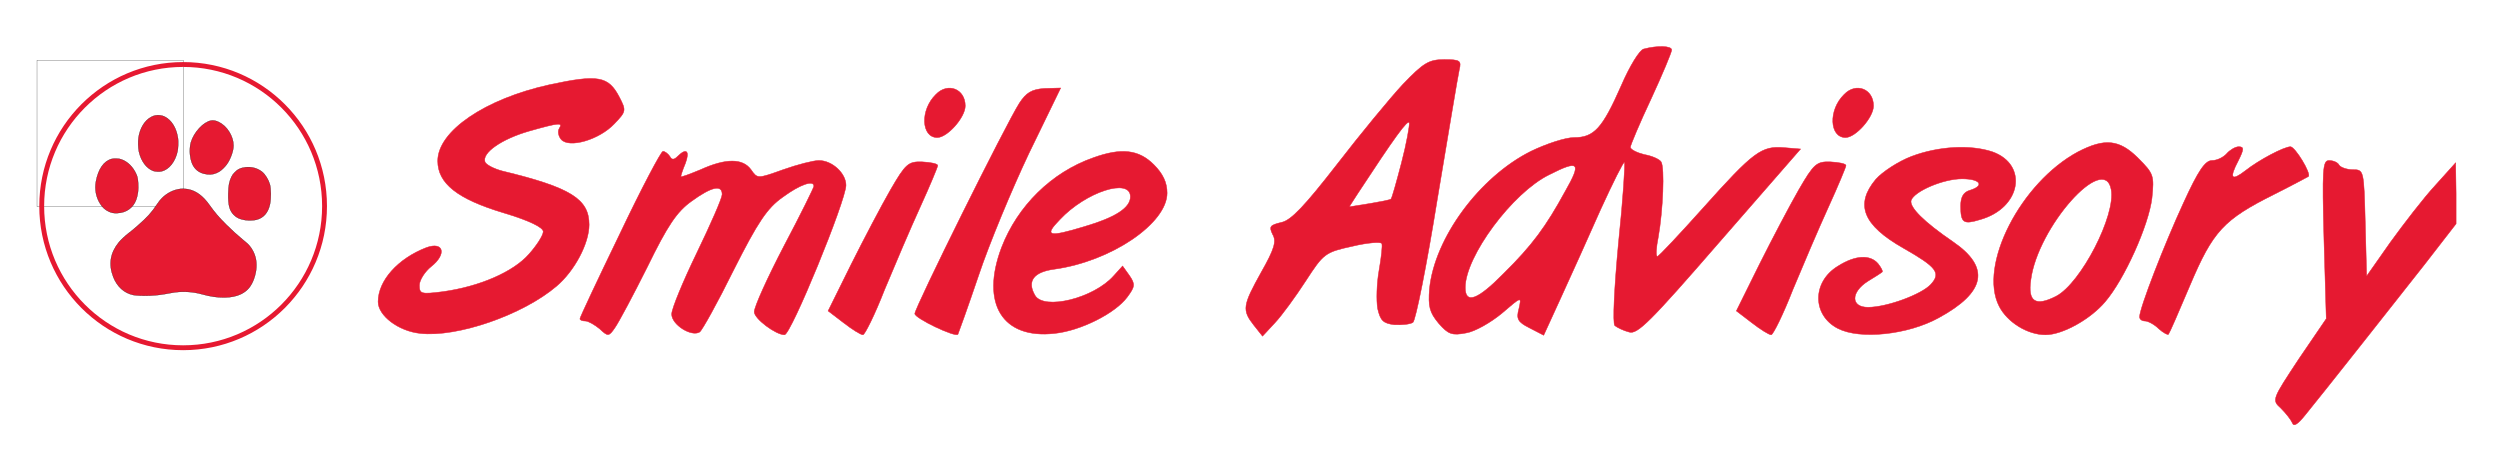
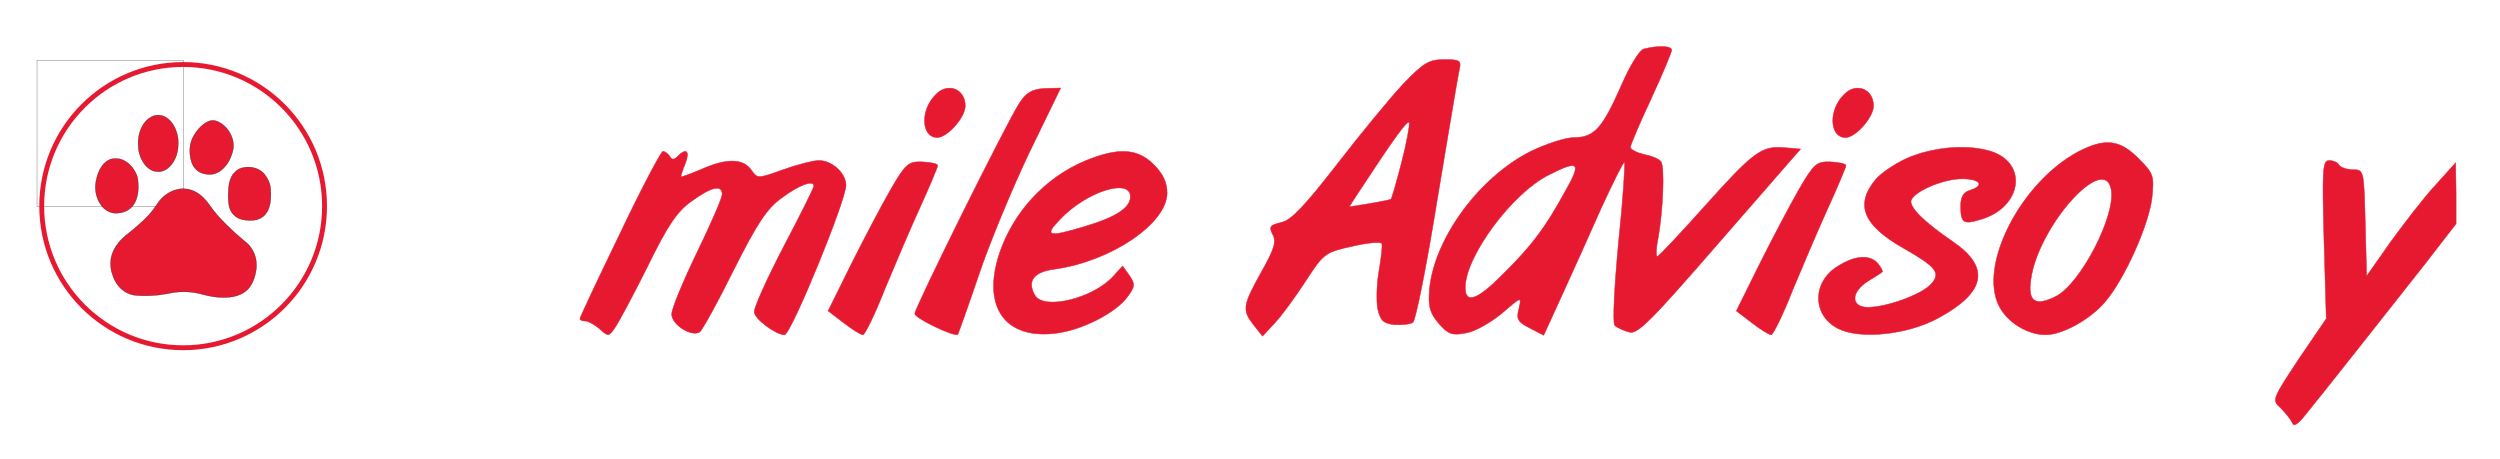
<svg xmlns="http://www.w3.org/2000/svg" width="545" height="100" preserveAspectRatio="xMidYMid meet">
  <g>
    <title>background</title>
-     <rect fill="none" id="canvas_background" height="102" width="547" y="-1" x="-1" />
  </g>
  <g>
    <title>Layer 1</title>
    <g id="svg_38">
      <g id="svg_1" fill="#000000" transform="translate(0,88) scale(0.1,-0.1) ">
        <path fill="#e61931" stroke="#e61931" id="svg_2" d="m3583.258,773.144c-9,-2 -31,-38 -49,-80c-41,-93 -59,-113 -103,-113c-19,0 -61,-14 -94,-30c-112,-56 -210,-189 -221,-300c-3,-38 0,-51 20,-75c21,-24 29,-27 60,-21c19,3 54,23 78,43c43,37 43,37 37,10c-6,-22 -3,-29 23,-42l31,-16l38,83c21,46 60,132 86,191c27,59 50,105 52,103c2,-2 -3,-81 -13,-176c-9,-96 -13,-175 -8,-180c5,-4 19,-11 31,-14c18,-6 46,22 197,196l177,203l-36,3c-49,4 -66,-8 -176,-131c-52,-58 -97,-106 -100,-106c-4,-1 -3,19 2,43c10,57 14,150 6,163c-4,6 -20,13 -37,16c-16,4 -30,11 -30,16c0,4 20,52 45,105c25,54 45,102 45,107c0,9 -31,10 -61,2zm-171,-310c-42,-77 -72,-118 -135,-180c-56,-57 -83,-67 -83,-30c0,68 103,207 183,246c65,33 71,27 35,-36z" />
        <path fill="#e61931" stroke="#e61931" id="svg_3" d="m3058.258,696.144c-28,-30 -93,-109 -144,-175c-70,-90 -100,-122 -121,-126c-25,-6 -27,-9 -19,-26c9,-15 4,-32 -25,-83c-40,-72 -42,-82 -16,-115l19,-24l27,29c15,16 45,57 67,91c39,60 42,63 102,76c33,8 62,10 64,6c2,-4 -1,-30 -6,-59c-5,-28 -6,-65 -3,-83c6,-26 12,-32 36,-35c17,-1 35,1 41,5c6,5 30,125 53,268c24,143 45,270 48,283c5,20 1,22 -33,22c-33,0 -45,-7 -90,-54zm-3,-171c-11,-42 -21,-78 -23,-79c-2,-2 -23,-6 -47,-10l-44,-7l18,28c80,122 110,164 113,155c1,-5 -6,-45 -17,-87z" />
-         <path fill="#e61931" stroke="#e61931" id="svg_4" d="m1197.258,695.144c-140,-31 -243,-101 -243,-166c0,-49 43,-83 143,-113c57,-17 87,-32 87,-41c0,-8 -14,-30 -31,-49c-34,-39 -108,-71 -188,-82c-47,-6 -51,-5 -51,14c0,11 12,30 26,41c34,27 27,55 -11,41c-62,-24 -105,-72 -105,-118c0,-30 44,-64 92,-69c80,-9 223,40 297,103c39,33 71,93 71,134c0,56 -40,81 -189,117c-19,5 -36,14 -38,20c-7,20 37,50 96,67c67,19 74,19 66,6c-4,-6 -2,-17 4,-24c17,-20 83,-1 116,34c26,27 26,29 11,58c-24,46 -46,50 -153,27z" />
        <path fill="#e61931" stroke="#e61931" id="svg_5" d="m2040.258,674.144c-35,-34 -32,-94 3,-94c22,0 61,44 61,69c0,37 -38,52 -64,25z" />
        <path fill="#e61931" stroke="#e61931" id="svg_6" d="m2222.258,655.144c-30,-47 -228,-446 -228,-459c0,-10 88,-52 94,-45c1,2 22,60 45,128c23,69 73,189 110,267l69,142l-36,-1c-27,-2 -39,-9 -54,-32z" />
        <path fill="#e61931" stroke="#e61931" id="svg_7" d="m4020.258,674.144c-35,-34 -32,-94 3,-94c22,0 61,44 61,69c0,37 -38,52 -64,25z" />
        <path fill="#e61931" stroke="#e61931" id="svg_8" d="m4530.258,549.144c-125,-67 -218,-248 -172,-337c18,-35 62,-62 101,-62c37,0 98,34 130,72c42,49 95,167 102,226c5,49 4,53 -30,87c-41,41 -73,44 -131,14zm72,-82c11,-56 -66,-205 -120,-233c-45,-23 -62,-12 -55,36c15,115 160,278 175,197z" />
        <path fill="#e61931" stroke="#e61931" id="svg_9" d="m4167.258,539.144c-29,-11 -64,-34 -78,-50c-46,-55 -28,-100 60,-150c72,-41 83,-54 60,-79c-20,-22 -96,-50 -137,-50c-38,0 -38,33 0,57c15,9 29,18 31,20c2,1 -2,9 -9,18c-17,20 -49,19 -87,-5c-57,-34 -57,-107 -1,-136c48,-25 153,-14 220,23c103,56 113,110 31,166c-63,43 -95,75 -91,90c7,20 70,47 111,47c40,0 50,-15 17,-25c-14,-4 -20,-15 -20,-34c0,-37 6,-41 42,-30c90,25 106,120 27,148c-48,16 -118,12 -176,-10z" />
-         <path fill="#e61931" stroke="#e61931" id="svg_10" d="m4854.258,545.144c-7,-8 -21,-15 -32,-15c-15,0 -30,-22 -62,-92c-42,-91 -96,-230 -96,-249c0,-5 5,-9 12,-9c6,0 20,-7 30,-17c10,-9 20,-14 21,-12c2,2 23,50 47,107c50,118 73,143 183,198c40,20 73,38 75,39c7,6 -29,65 -39,65c-14,0 -69,-29 -98,-52c-31,-24 -36,-17 -16,21c13,26 13,31 1,31c-7,0 -19,-7 -26,-15z" />
        <path fill="#e61931" stroke="#e61931" id="svg_11" d="m1351.258,370.144c-48,-99 -87,-182 -87,-185c0,-3 5,-5 12,-5c6,0 20,-8 31,-17c18,-17 20,-17 33,2c8,11 40,71 71,133c44,90 64,120 96,143c44,32 67,37 67,15c0,-8 -25,-65 -55,-127c-30,-62 -55,-122 -55,-134c0,-23 43,-50 61,-39c5,3 39,64 74,135c53,105 73,135 107,159c38,28 68,38 68,24c0,-3 -29,-62 -65,-130c-36,-69 -65,-133 -65,-144c0,-15 47,-50 66,-50c14,0 134,293 134,326c0,26 -30,54 -59,54c-12,0 -47,-9 -78,-20c-56,-20 -56,-20 -70,0c-18,25 -55,25 -110,0c-24,-10 -43,-17 -43,-15c0,2 4,15 10,29c10,27 2,34 -17,15c-8,-8 -13,-8 -17,0c-4,6 -11,11 -15,11c-4,0 -47,-81 -94,-180z" />
        <path fill="#e61931" stroke="#e61931" id="svg_12" d="m2383.258,536.144c-91,-32 -165,-105 -200,-196c-46,-122 2,-200 116,-187c57,6 132,44 158,79c17,23 18,28 5,47l-15,21l-19,-21c-44,-50 -153,-76 -172,-43c-18,31 -3,51 42,57c124,17 246,100 246,166c0,23 -9,42 -29,62c-33,33 -71,37 -132,15zm81,-85c0,-24 -32,-45 -100,-65c-79,-24 -89,-21 -54,15c57,61 154,92 154,50z" />
        <path fill="#e61931" stroke="#e61931" id="svg_13" d="m1941.258,466.144c-19,-33 -58,-107 -86,-163l-50,-101l34,-26c18,-14 37,-26 42,-26c4,0 26,44 47,98c22,53 57,135 78,181c21,46 38,87 38,90c0,4 -15,7 -34,8c-30,1 -36,-4 -69,-61z" />
        <path fill="#e61931" stroke="#e61931" id="svg_14" d="m3921.258,466.144c-19,-33 -58,-107 -86,-163l-50,-101l34,-26c18,-14 37,-26 42,-26c4,0 26,44 47,98c22,53 57,135 78,181c21,46 38,87 38,90c0,4 -15,7 -34,8c-30,1 -36,-4 -69,-61z" />
        <path fill="#e61931" stroke="#e61931" id="svg_15" d="m5066.258,358.144l5,-173l-60,-88c-58,-88 -59,-89 -39,-107c11,-11 22,-25 25,-32c3,-9 12,-3 28,17c40,49 186,234 260,328l69,89l0,66l-1,67l-45,-50c-25,-27 -68,-83 -97,-123l-52,-74l-3,116c-3,115 -3,116 -27,116c-13,0 -27,5 -30,10c-3,6 -13,10 -22,10c-14,0 -15,-20 -11,-172z" />
      </g>
      <g stroke="null" id="svg_37">
        <g stroke="null" transform="matrix(0.053,0,0,0.053,-8.799,-30.294) " id="svg_35">
          <title stroke="null" transform="translate(121.368,182.05) translate(-895.088,-2730.743) translate(17.24,0) translate(0,-17.24) translate(196.66,-7.023) translate(-26.015,43.358) translate(0,-8.672) translate(0,-8.672) translate(-679.736,-75.526) translate(-5317.046,-1586.051) translate(6901.866,0) translate(0,5028.855) ">background</title>
          <rect stroke="null" x="318.249" y="819.336" width="601.999" height="601.999" id="svg_33" fill="none" />
        </g>
        <g stroke="null" transform="matrix(0.053,0,0,0.053,-8.799,-30.294) " id="svg_36">
          <title stroke="null" transform="translate(121.368,182.05) translate(-895.088,-2730.743) translate(17.24,0) translate(0,-17.24) translate(196.66,-7.023) translate(-26.015,43.358) translate(0,-8.672) translate(0,-8.672) translate(-679.736,-75.526) translate(-5317.046,-1586.051) translate(6901.866,0) translate(0,5028.855) ">Layer 1</title>
          <g stroke="null" id="svg_26">
            <ellipse stroke="#e61931" ry="582.5" rx="581.667" id="svg_32" cy="1419.425" cx="919.249" stroke-width="20" fill="none" />
            <path stroke="null" d="m805.25,1046.238c-4.8,0.9 -10.8,3 -16.6,6c-27.1,13.7 -47.2,46.2 -53,85.8c-2.2,15 -1.5,43 1.5,56.4c8.8,40 31.2,70.2 59.6,80.4c8.4,3 25.6,3.7 34.4,1.5c30.8,-7.9 56,-39.8 65.2,-82.4c2.6,-12.6 3.6,-38.3 2,-51.7c-5.4,-42.3 -25.8,-76.3 -54.7,-90.8c-11,-5.5 -25.9,-7.6 -38.4,-5.2z" id="svg_31" fill="#e61931" />
            <path stroke="null" d="m1034.583,1067.438c-31.7,5.3 -71.3,48 -83.6,90.1c-3.6,12.5 -5.1,32.5 -3.6,48.9c4.5,50 28.2,77.4 71.4,82.4c17.3,2 32.9,-1.6 49.3,-11.3c8.8,-5.2 23.4,-19.3 30.9,-29.8c15.4,-21.3 27.6,-55.5 27.6,-77.1c0,-38.6 -26.6,-81.1 -61.1,-97.3c-11.9,-5.7 -21.5,-7.5 -30.9,-5.9l0,-0z" id="svg_30" fill="#e61931" />
            <path stroke="null" d="m626.017,1225.072c-32.8,8.3 -56.2,41.8 -65.6,93.9c-5.7,31.3 0.8,64.9 17.6,90.8c9.9,15.5 20.2,24.9 34.9,31.9c11.5,5.6 20.2,7.2 35.5,6.6c37.3,-1.4 65.7,-21.7 78,-55.5c7.1,-19.6 9.8,-42.5 8,-67.4c-1.3,-18.7 -2.9,-26.6 -7.3,-36.6c-12.8,-29.7 -35.6,-52.5 -61.5,-61.5c-7.6,-2.7 -10.3,-3.1 -21.2,-3.4c-8.6,-0.2 -14.3,0.2 -18.4,1.2l-0,0z" id="svg_29" fill="#e61931" />
            <path stroke="null" d="m1176.583,1259.405c-10.4,1.1 -19.2,3.5 -28,7.7c-5.9,2.9 -9.5,5.6 -16.5,12.7c-7.6,7.6 -9.8,10.6 -13.8,18.6c-9.5,19.5 -12.7,36 -13.4,70c-0.9,46.6 4.9,69.1 22.7,87.1c12.1,12.2 25.4,18.3 47.3,21.5c14.5,2.1 34.7,1.5 46.2,-1.5c29.6,-7.7 48.1,-29.2 55.6,-64.6c4.8,-22.6 4.5,-63.5 -0.6,-81c-5.5,-19.1 -18.6,-40.6 -31,-50.8c-18.3,-15.2 -42.9,-22.3 -68.5,-19.7l-0,0z" id="svg_28" fill="#e61931" />
            <path stroke="null" d="m907.517,1348.571c-27.8,3.5 -54.1,16.6 -75.2,37.5c-7.7,7.7 -12.5,13.7 -20.6,26c-22.5,33.9 -40.1,53.3 -80.6,88.6c-19.1,16.6 -21.8,18.8 -36.2,29.9c-14,10.7 -32.1,27.7 -40.3,37.8c-35.4,43.3 -42.9,90.5 -22.7,142.6c15.4,39.7 44.8,66.3 82,74.1c12.2,2.6 46.4,3.8 70,2.6c32,-1.7 44.9,-3.4 88.5,-11.5c40.1,-7.5 85.4,-5.3 125.3,6c63.9,18.1 123,17.6 160.5,-1.2c26.3,-13.3 42,-32.3 53,-64c10.6,-30.4 12.5,-60.3 5.7,-87c-4.3,-16.8 -13.2,-34.2 -24.4,-47.5c-6.1,-7.2 -8.1,-9.1 -29.2,-26.4c-21.8,-18 -45.3,-39.4 -66.4,-60.5c-31.4,-31.3 -47.6,-50.3 -69.1,-80.6c-26.3,-37.1 -54.4,-58.1 -86.7,-64.8c-9,-1.9 -25.1,-2.6 -33.6,-1.6z" id="svg_27" fill="#e61931" />
          </g>
        </g>
      </g>
    </g>
  </g>
</svg>